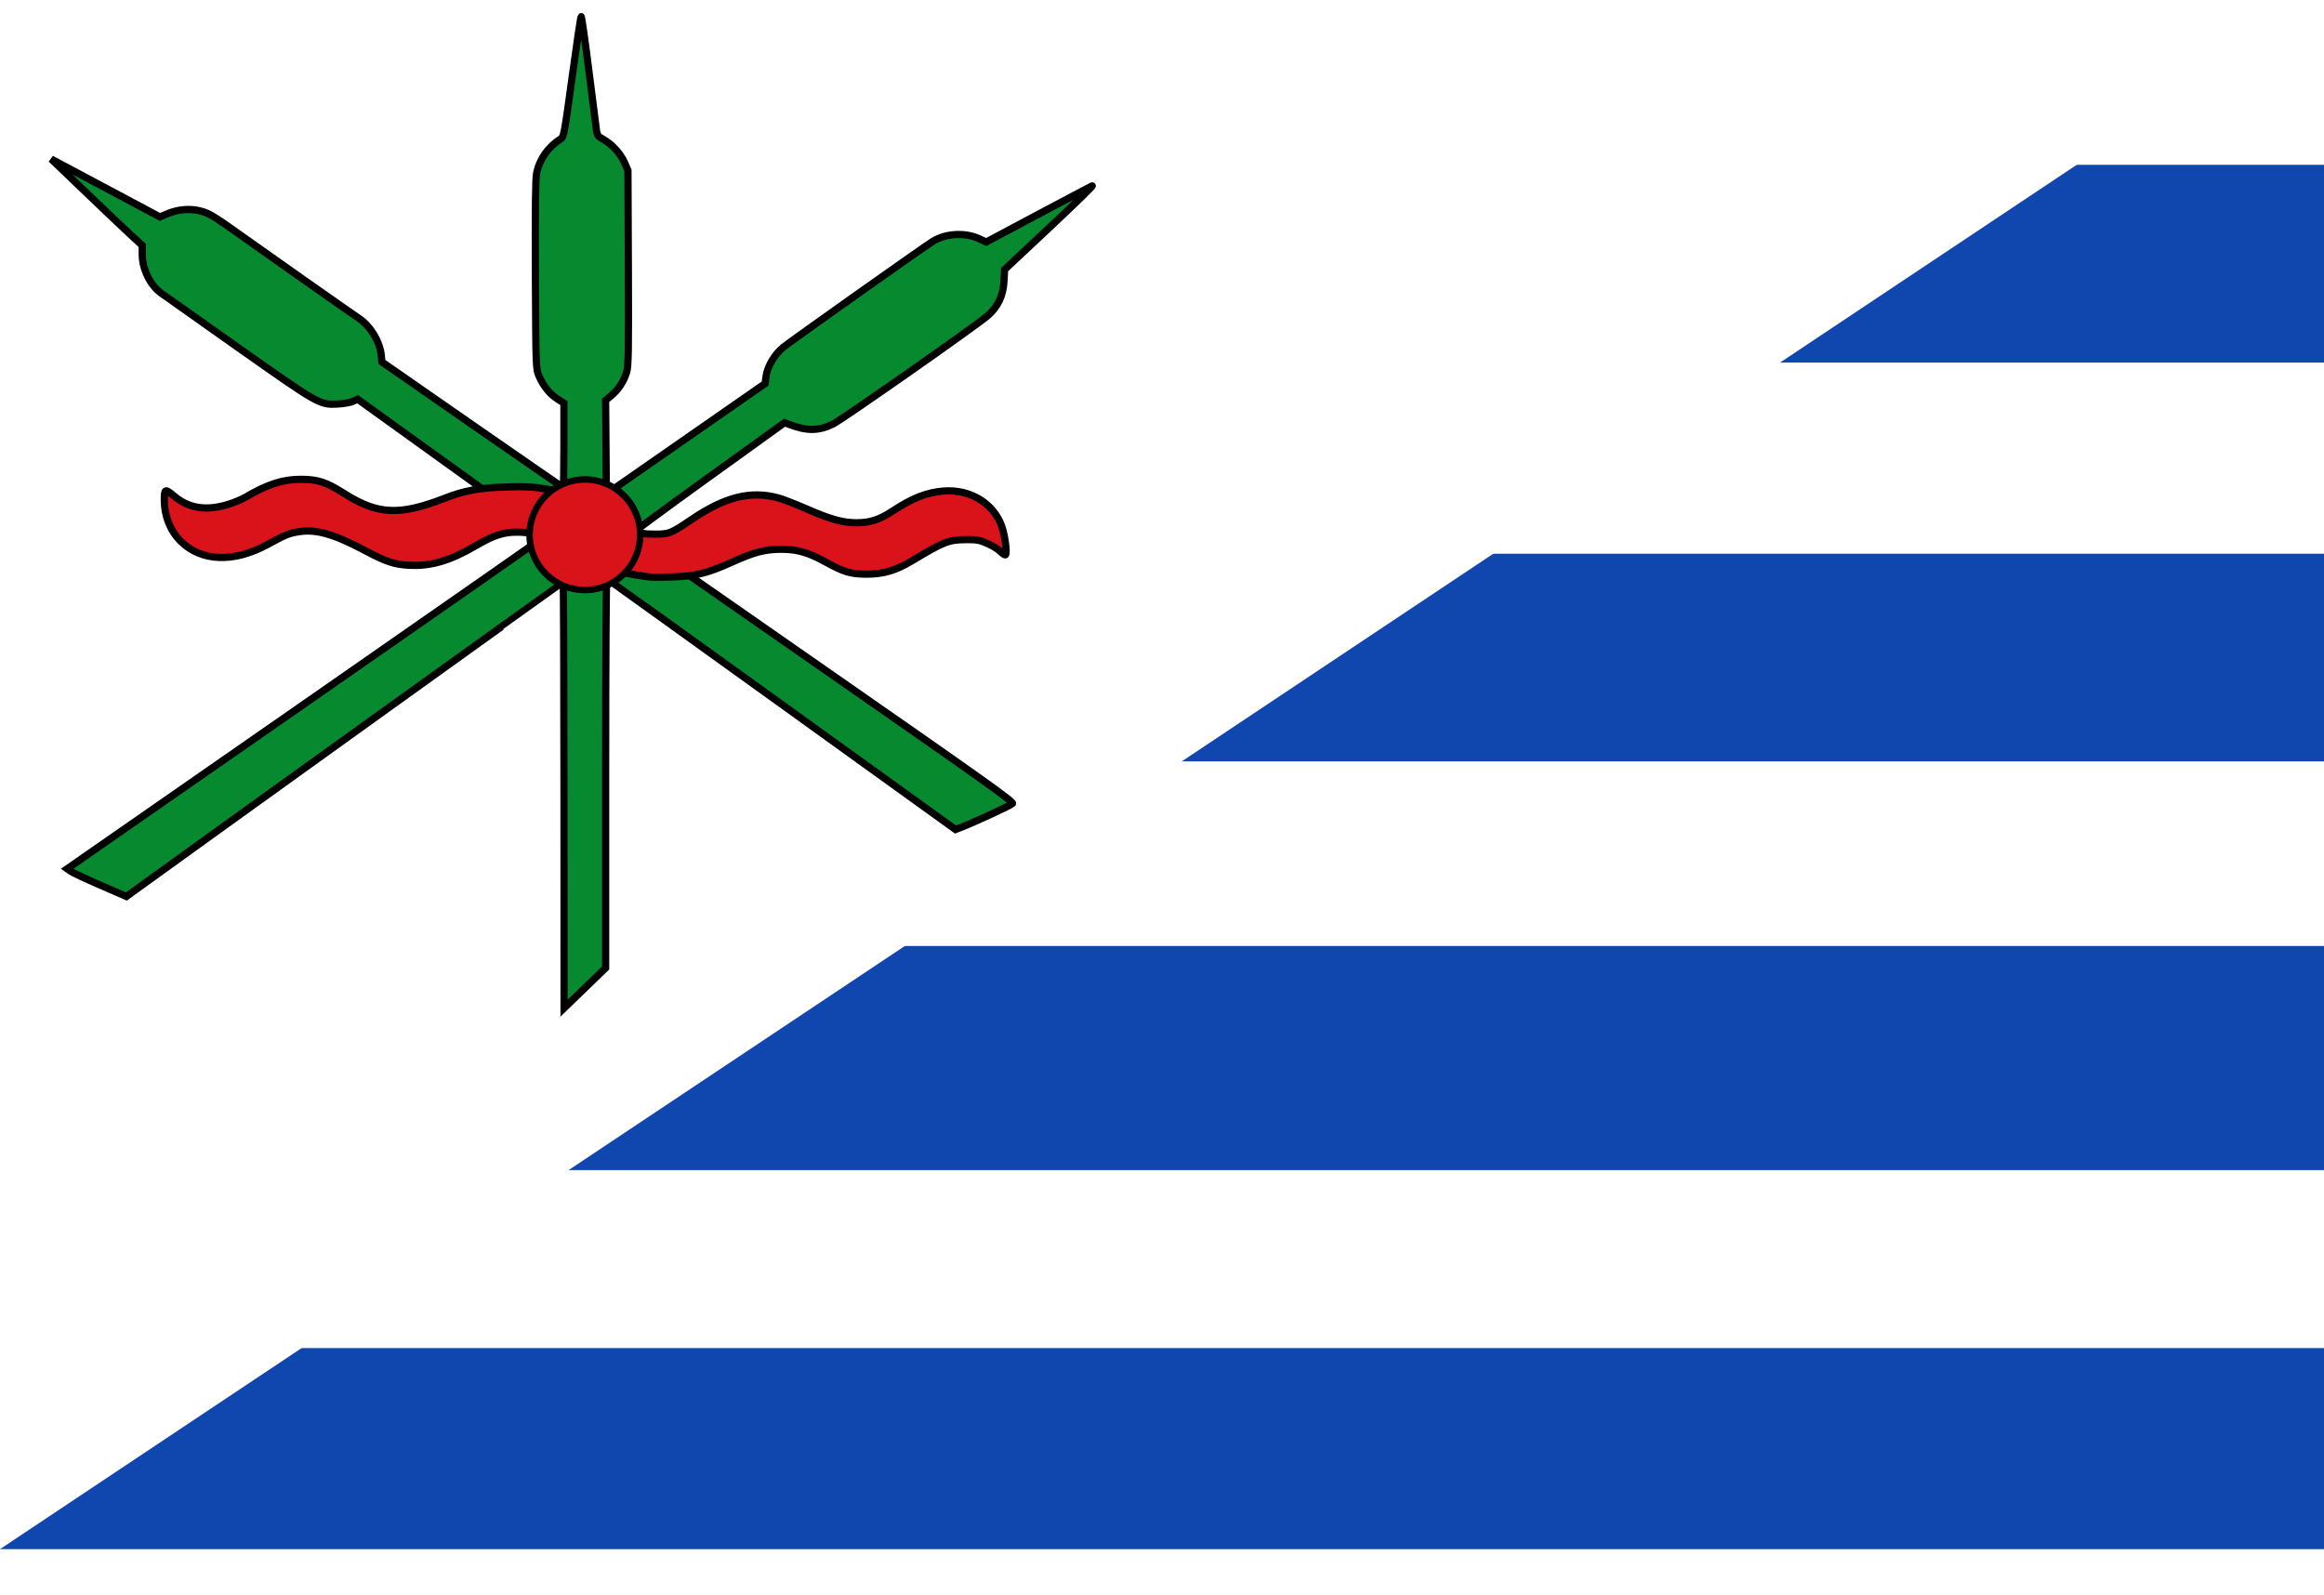
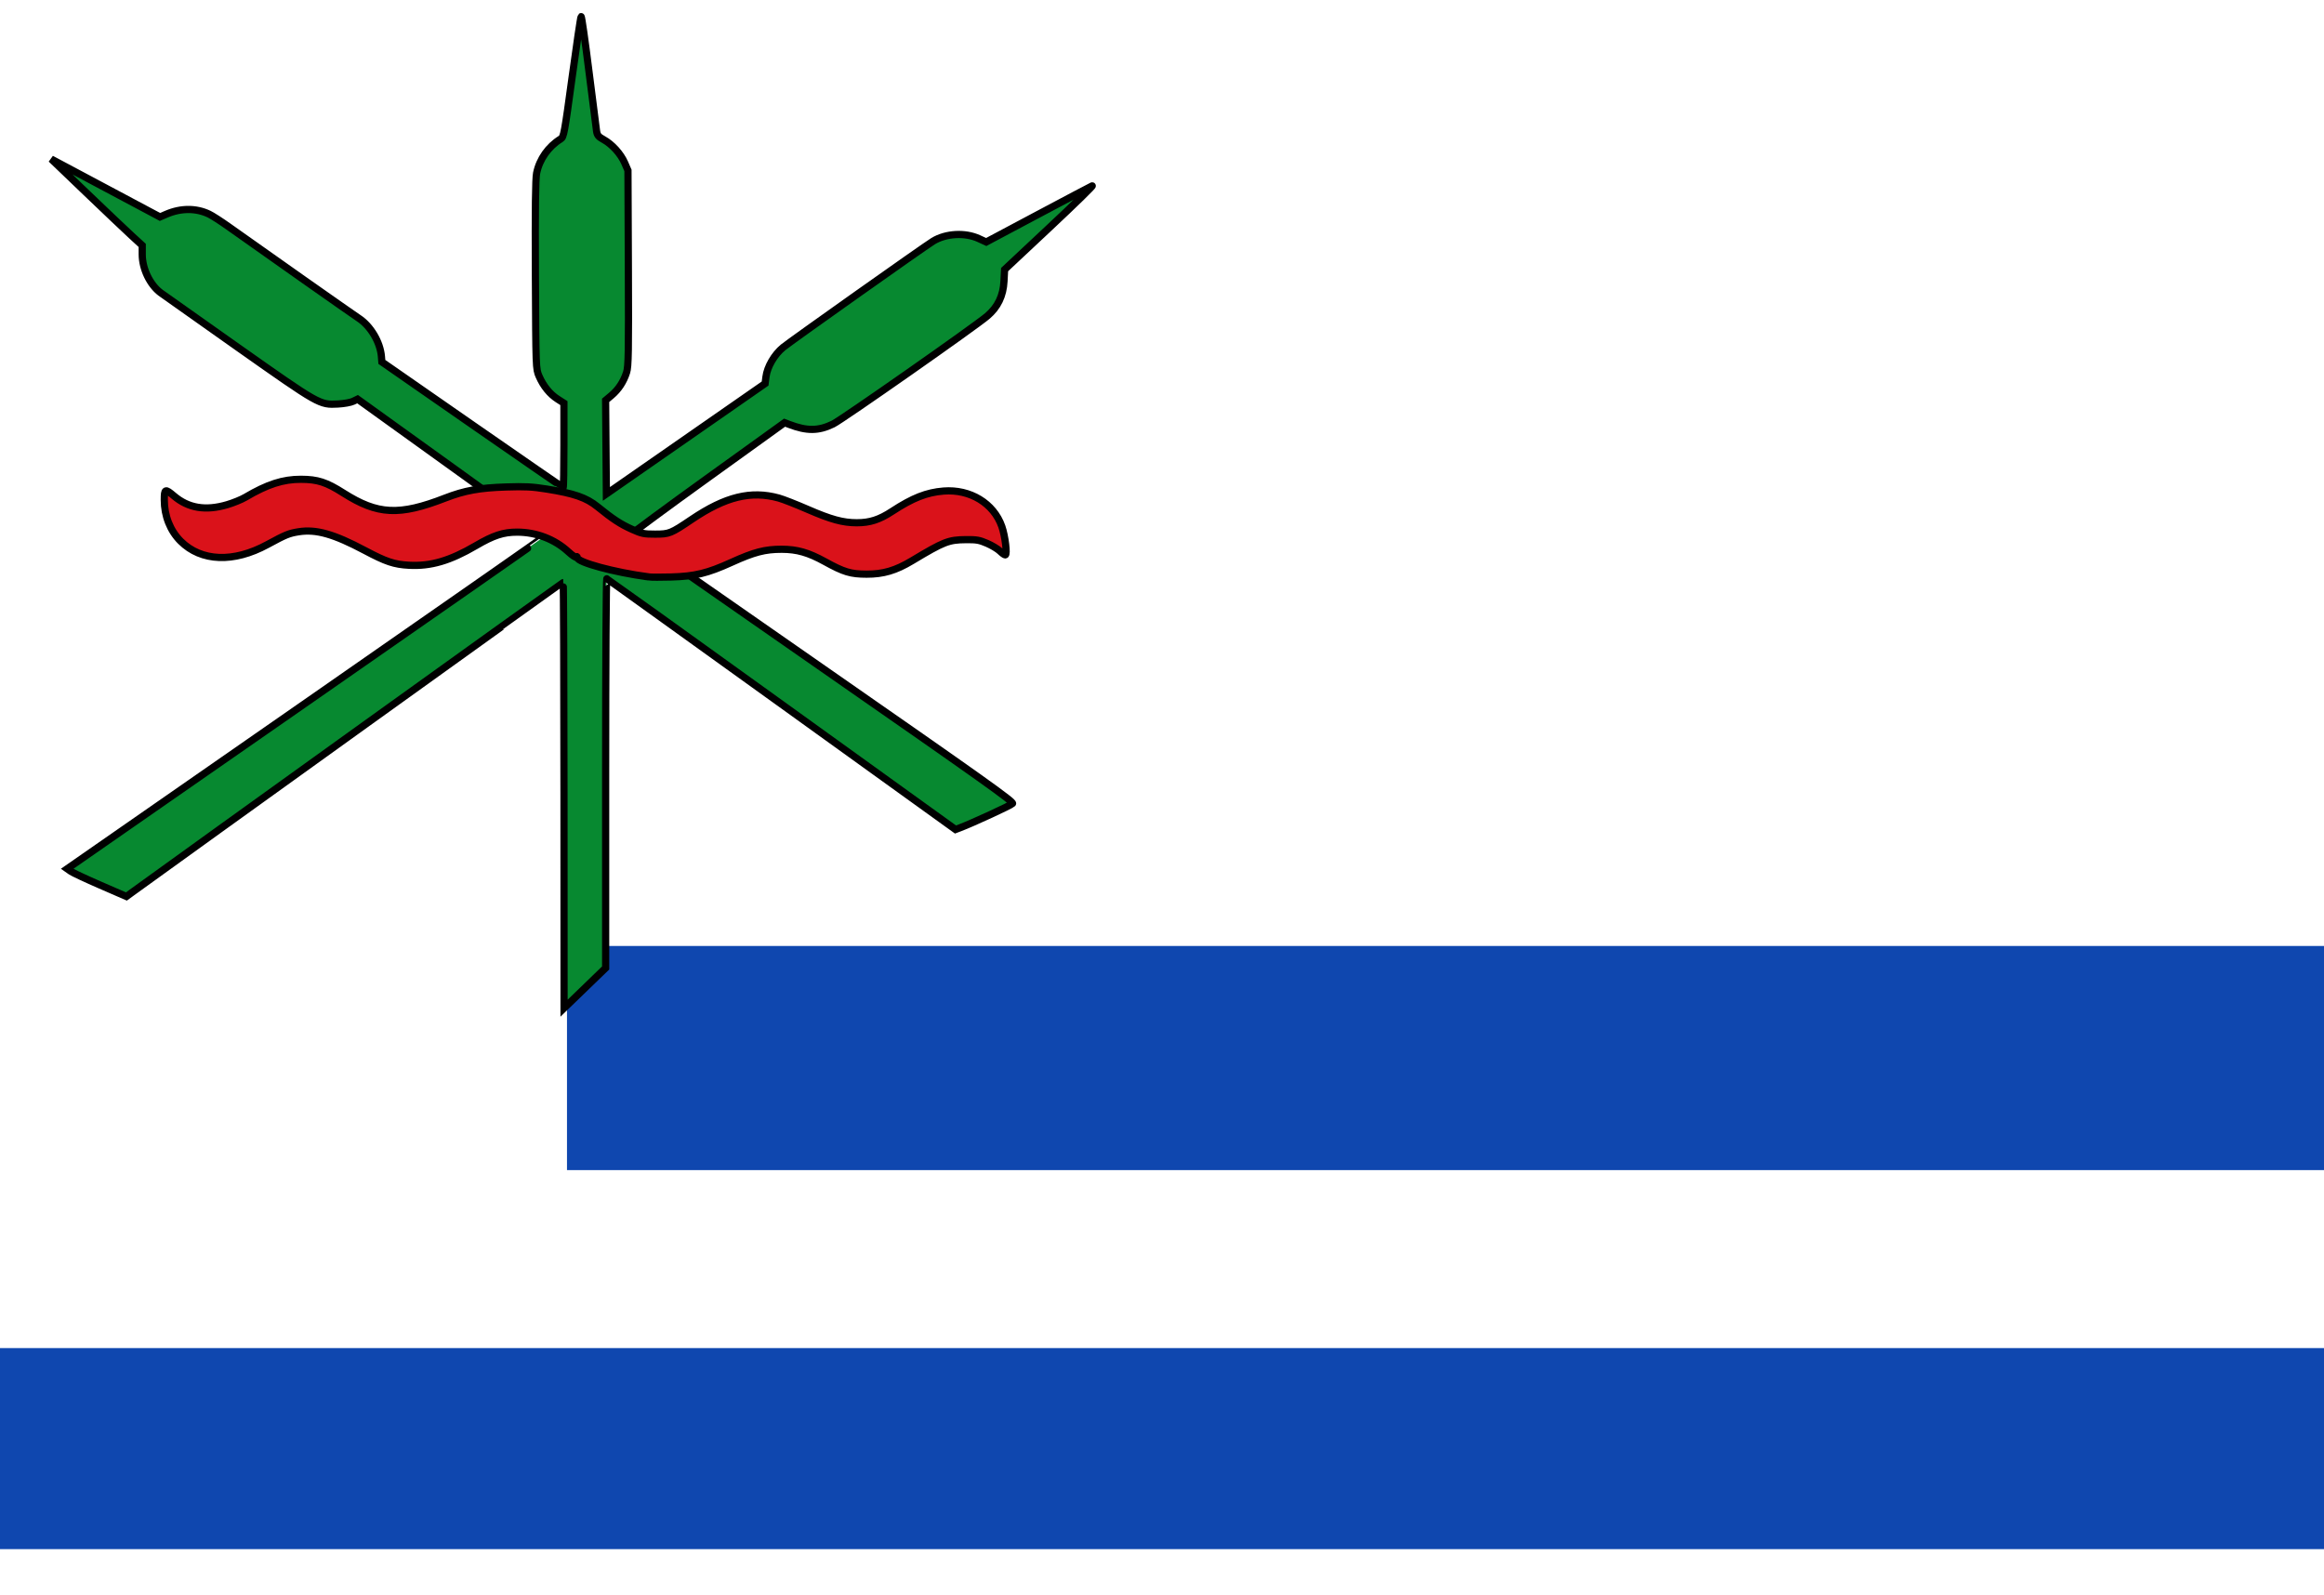
<svg xmlns="http://www.w3.org/2000/svg" xmlns:ns1="http://www.inkscape.org/namespaces/inkscape" xmlns:ns2="http://sodipodi.sourceforge.net/DTD/sodipodi-0.dtd" width="322.627" height="221.492" id="svg13011" version="1.1" ns1:version="0.48.4 r9939" ns2:docname="Nieuw document 38">
  <defs id="defs13013" />
  <ns2:namedview id="base" pagecolor="#ffffff" bordercolor="#666666" borderopacity="1.0" ns1:pageopacity="0.0" ns1:pageshadow="2" ns1:zoom="1.979899" ns1:cx="273.97619" ns1:cy="90.572118" ns1:document-units="px" ns1:current-layer="layer1" showgrid="false" fit-margin-top="0" fit-margin-left="0" fit-margin-right="0" fit-margin-bottom="0" ns1:window-width="1600" ns1:window-height="837" ns1:window-x="-8" ns1:window-y="-8" ns1:window-maximized="1" />
  <g ns1:label="Laag 1" ns1:groupmode="layer" id="layer1" transform="translate(-118.686,-210.188)">
    <rect style="fill:#ffffff;fill-opacity:1;stroke:none" id="rect12777" width="322.627" height="221.492" x="118.686" y="210.188" />
-     <rect style="fill:#0f47af;fill-opacity:1;stroke:none" id="rect12779" width="137.288" height="27.458" x="304.025" y="233.069" />
-     <rect style="fill:#0f47af;fill-opacity:1;stroke:none" id="rect12781" width="162.458" height="28.831" x="278.856" y="287.069" />
    <rect style="fill:#0f47af;fill-opacity:1;stroke:none" id="rect12783" width="243.915" height="31.119" x="197.398" y="341.527" />
    <rect style="fill:#0f47af;fill-opacity:1;stroke:none" id="rect12785" width="322.627" height="27.915" x="118.686" y="397.357" />
-     <path style="fill:#ffffff;stroke:none" d="m 118.686,425.273 322.627,-215.085 -322.627,0 z" id="path12787" ns1:connector-curvature="0" />
    <path style="fill:#078930;fill-opacity:1;stroke:#000000;stroke-opacity:1" d="m 196.981,320.62 c -0.008,-16.249 -0.057,-29.544 -0.113,-29.544 -0.074,0 -53.09,38.099 -59.886,43.036 l -0.749,0.544 -3.602,-1.565 c -1.981,-0.861 -3.831,-1.726 -4.111,-1.923 l -0.509,-0.358 33.291,-23.146 c 18.31,-12.73 33.264,-23.169 33.231,-23.197 -0.033,-0.028 -5.942,-4.284 -13.133,-9.456 l -13.073,-9.405 -0.613,0.298 c -0.337,0.164 -1.287,0.334 -2.111,0.378 -2.544,0.136 -2.594,0.108 -13.918,-7.877 -5.586,-3.939 -10.405,-7.348 -10.708,-7.575 -1.481,-1.113 -2.546,-3.336 -2.546,-5.313 l 0,-1.254 -1.513,-1.391 c -0.832,-0.765 -3.676,-3.465 -6.319,-5.999 l -4.805,-4.608 7.549,4.021 7.549,4.021 0.918,-0.393 c 2.001,-0.857 4.124,-0.854 5.908,0.006 0.442,0.213 1.658,0.996 2.702,1.74 4.667,3.324 17.228,12.16 18.051,12.698 1.674,1.094 3.011,3.35 3.169,5.348 l 0.058,0.731 12.539,8.714 c 6.896,4.793 12.583,8.714 12.637,8.714 0.054,0 0.098,-2.634 0.098,-5.853 l 0,-5.853 -0.878,-0.563 c -1.073,-0.688 -1.973,-1.797 -2.569,-3.168 -0.448,-1.031 -0.449,-1.052 -0.511,-14.06 -0.044,-9.252 0.008,-13.351 0.168,-14.144 0.399,-1.941 1.628,-3.684 3.347,-4.746 0.426,-0.263 0.516,-0.748 1.581,-8.561 0.621,-4.555 1.184,-8.343 1.252,-8.418 0.067,-0.075 0.553,3.317 1.079,7.537 0.526,4.221 1.006,7.986 1.067,8.368 0.091,0.573 0.259,0.775 0.965,1.16 1.176,0.642 2.39,1.981 2.935,3.237 l 0.456,1.051 0.056,13.544 c 0.049,11.681 0.014,13.675 -0.247,14.496 -0.412,1.292 -1.124,2.377 -2.098,3.196 l -0.813,0.684 0.053,6.497 0.053,6.497 11.017,-7.662 11.017,-7.662 0.118,-0.929 c 0.178,-1.396 1.164,-3.092 2.379,-4.092 1.028,-0.845 19.533,-13.952 20.813,-14.742 1.773,-1.094 4.446,-1.246 6.362,-0.363 l 1.026,0.473 7.1,-3.778 c 3.905,-2.078 7.325,-3.883 7.599,-4.012 0.275,-0.129 -2.347,2.434 -5.825,5.694 l -6.325,5.928 -0.082,1.611 c -0.103,2.017 -0.856,3.591 -2.313,4.83 -1.749,1.487 -20.175,14.392 -21.411,14.995 -2.02,0.986 -3.634,1 -6.119,0.05 l -0.617,-0.236 -10.702,7.706 c -5.886,4.238 -10.665,7.763 -10.618,7.833 0.046,0.07 12.037,8.44 26.646,18.599 22.429,15.598 26.525,18.515 26.32,18.747 -0.214,0.242 -5.555,2.707 -7.277,3.359 l -0.641,0.243 -24.124,-17.374 c -13.268,-9.556 -24.196,-17.402 -24.284,-17.436 -0.088,-0.034 -0.16,12.109 -0.16,26.985 l -8e-5,27.047 -2.887,2.792 -2.887,2.792 -0.01,-29.544 z" id="path12984" ns1:connector-curvature="0" />
    <path style="fill:#da121a;fill-opacity:1;stroke:#000000;stroke-opacity:1" d="m 208.725,290.286 c -4.777,-0.639 -9.868,-2.018 -9.906,-2.681 -0.009,-0.159 -0.056,-0.188 -0.109,-0.068 -0.052,0.118 -0.552,-0.211 -1.133,-0.747 -1.884,-1.737 -4.436,-2.716 -7.09,-2.72 -1.925,-0.003 -3.289,0.444 -5.747,1.883 -3.59,2.101 -6.255,2.881 -9.282,2.716 -2.06,-0.113 -3.184,-0.489 -6.112,-2.045 -4.328,-2.3 -6.775,-2.993 -9.206,-2.605 -1.351,0.216 -1.795,0.398 -4.344,1.782 -4.686,2.545 -9.174,2.371 -12.025,-0.468 -1.457,-1.451 -2.279,-3.522 -2.279,-5.742 0,-1.542 0.113,-1.59 1.321,-0.562 2.017,1.717 4.406,2.114 7.41,1.23 0.857,-0.252 1.992,-0.715 2.522,-1.028 3.053,-1.804 5.231,-2.508 7.728,-2.498 2.317,0.009 3.508,0.394 5.874,1.899 4.779,3.041 7.759,3.189 14.146,0.704 2.668,-1.038 4.772,-1.421 8.452,-1.536 2.673,-0.084 3.596,-0.037 5.632,0.287 3.818,0.607 5.508,1.194 7.055,2.451 2.104,1.709 3.206,2.431 4.795,3.141 1.359,0.607 1.656,0.669 3.197,0.668 1.985,-0.002 2.174,-0.078 5.095,-2.05 4.679,-3.16 8.226,-4.028 12.088,-2.958 0.604,0.167 2.403,0.872 3.996,1.566 3.229,1.407 4.896,1.862 6.82,1.862 1.837,0 3.135,-0.419 4.918,-1.587 2.842,-1.862 4.791,-2.631 7.143,-2.815 3.679,-0.289 6.944,1.695 8.077,4.91 0.469,1.331 0.788,3.96 0.481,3.96 -0.105,0 -0.442,-0.244 -0.748,-0.541 -0.306,-0.298 -1.11,-0.779 -1.786,-1.07 -1.062,-0.457 -1.46,-0.527 -2.927,-0.512 -2.421,0.024 -3.04,0.266 -7.483,2.932 -2.263,1.358 -3.983,1.866 -6.303,1.861 -2.218,-0.004 -3.155,-0.286 -5.794,-1.741 -2.29,-1.263 -3.859,-1.712 -5.994,-1.716 -2.314,-0.004 -3.83,0.39 -6.954,1.81 -3.358,1.526 -5.088,1.946 -8.392,2.04 -1.395,0.04 -2.806,0.036 -3.136,-0.008 z" id="path12988" ns1:connector-curvature="0" />
-     <path ns2:type="arc" style="fill:#da121a;fill-opacity:1;stroke:#000000;stroke-width:3.784;stroke-miterlimit:4;stroke-opacity:1;stroke-dasharray:none" id="path12990" ns2:cx="-2027.9746" ns2:cy="690.78815" ns2:rx="32.262711" ns2:ry="32.262711" d="m -1995.712,690.788 c 0,17.818 -14.444,32.263 -32.263,32.263 -17.818,0 -32.263,-14.445 -32.263,-32.263 0,-17.818 14.444,-32.263 32.263,-32.263 17.818,0 32.263,14.444 32.263,32.263 z" transform="matrix(0.238,0,0,0.238,682.538,120.025)" />
  </g>
</svg>